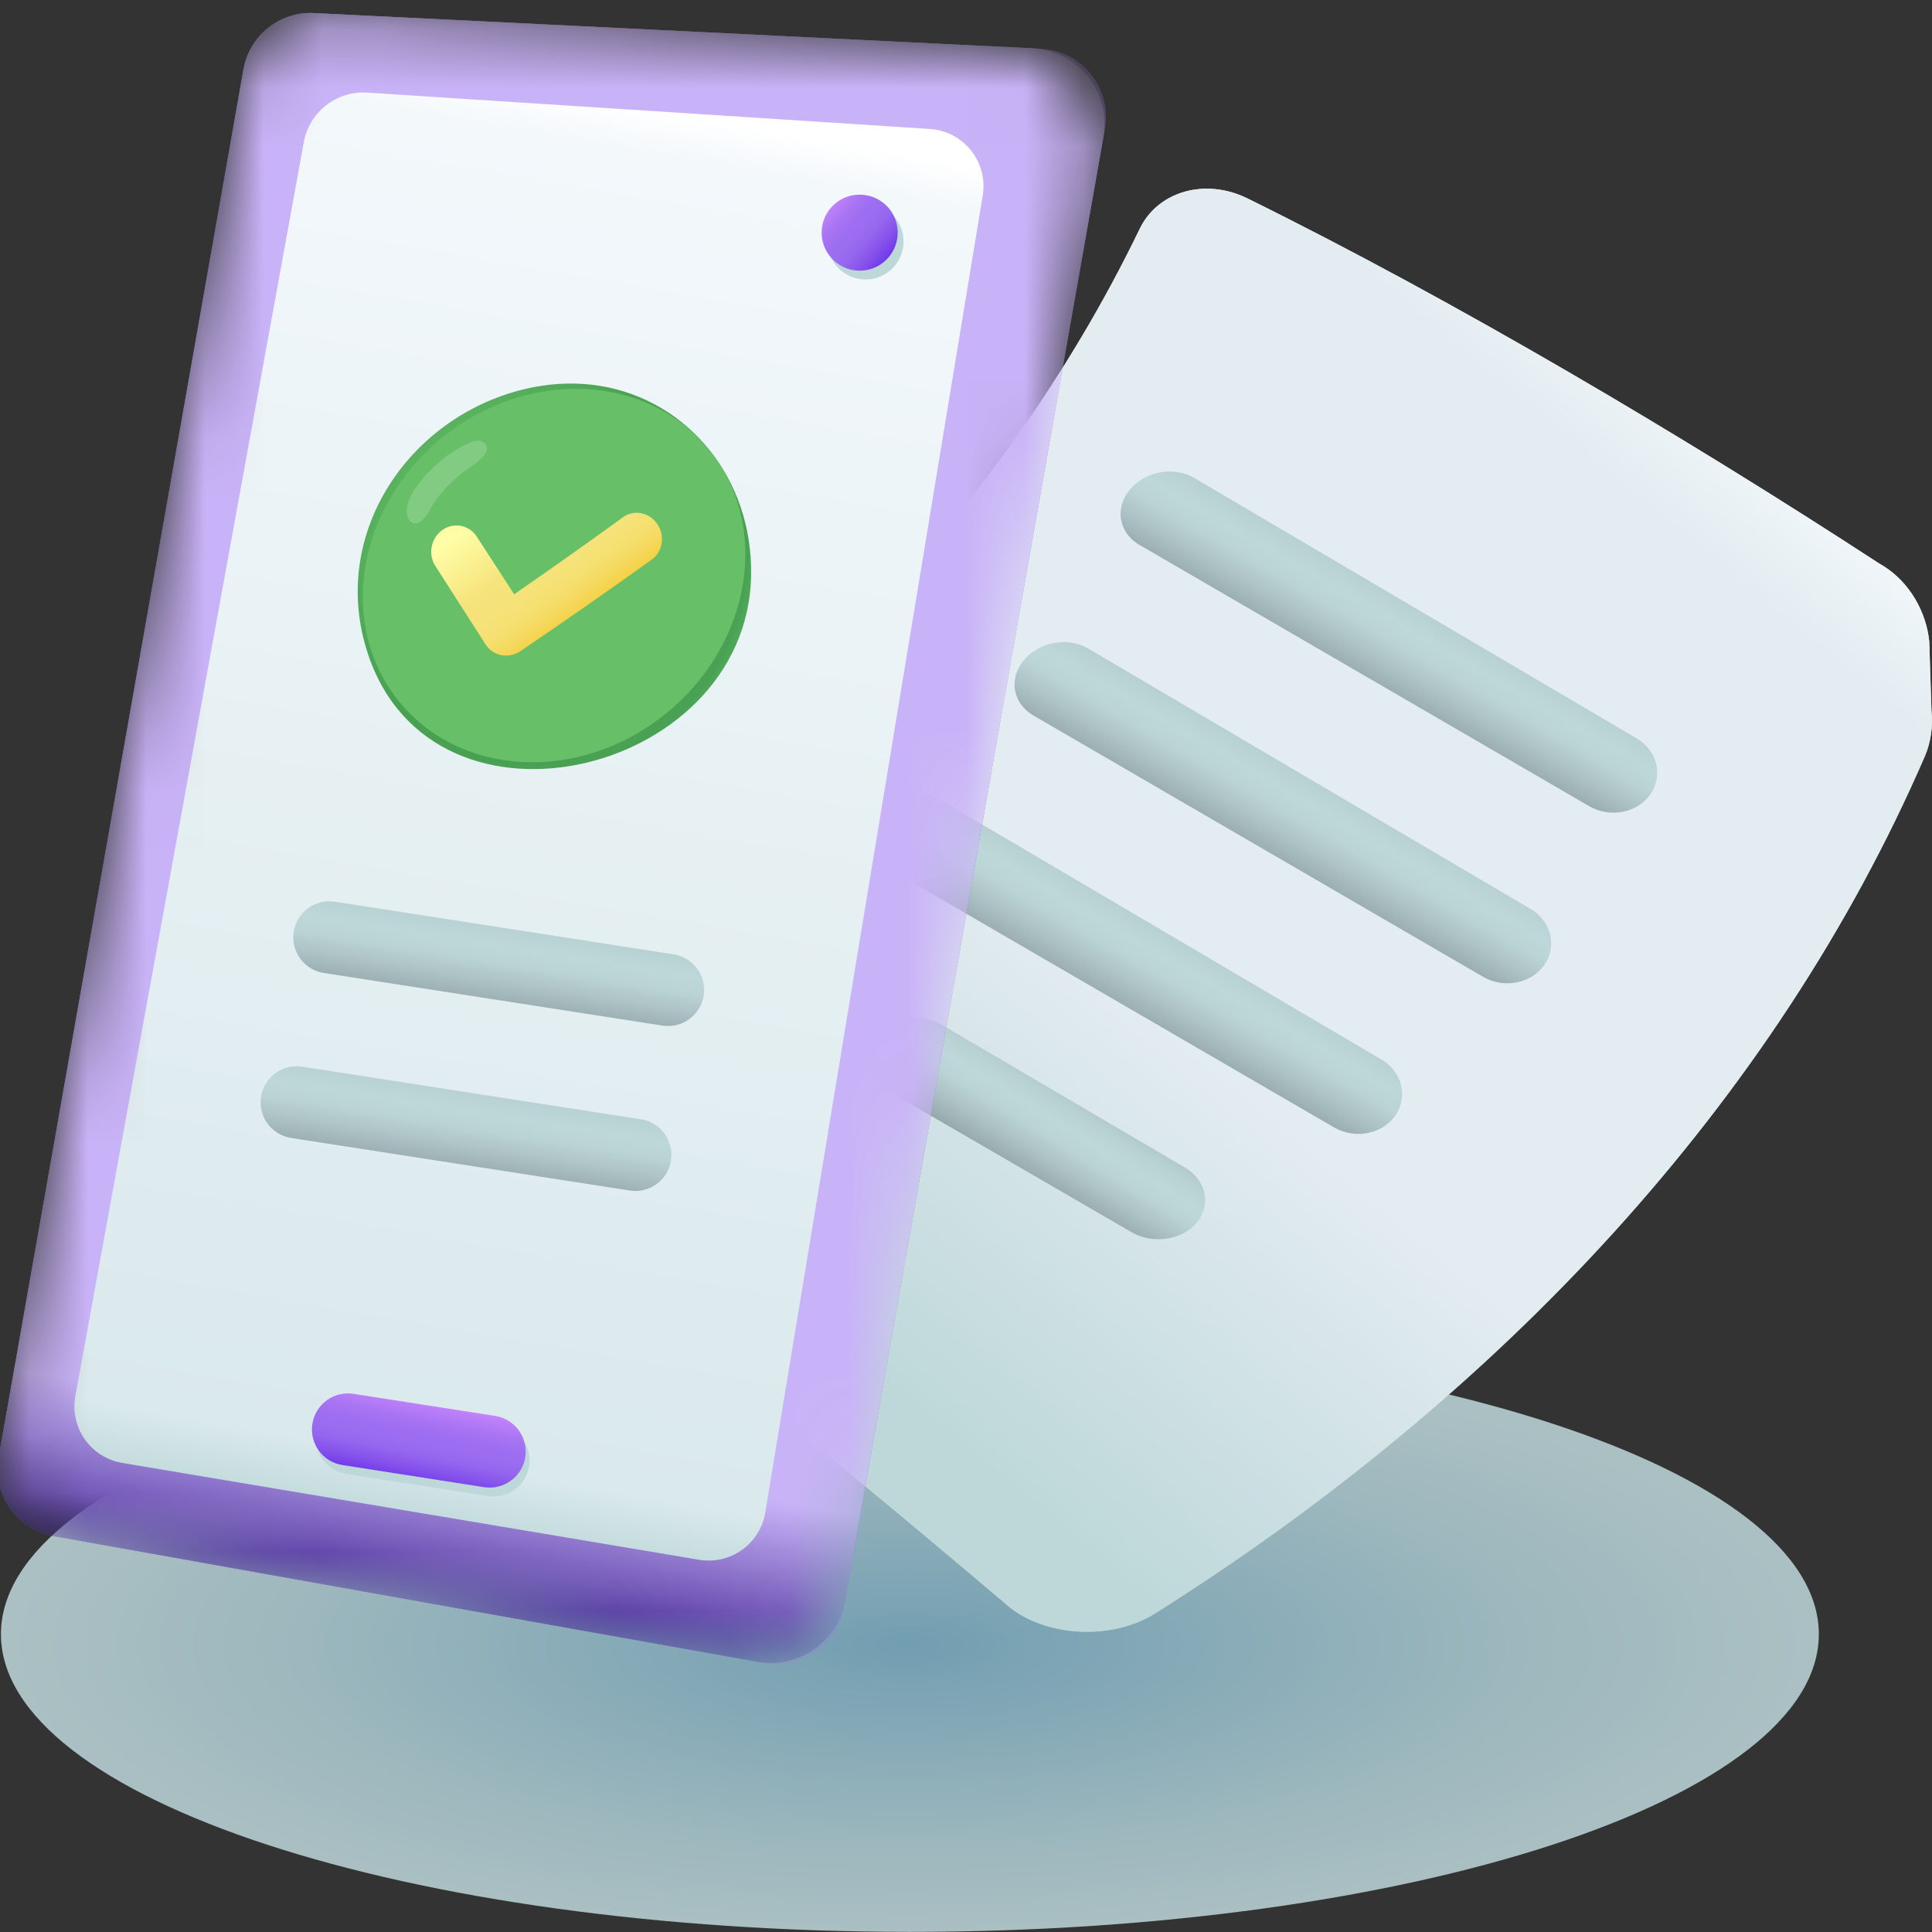
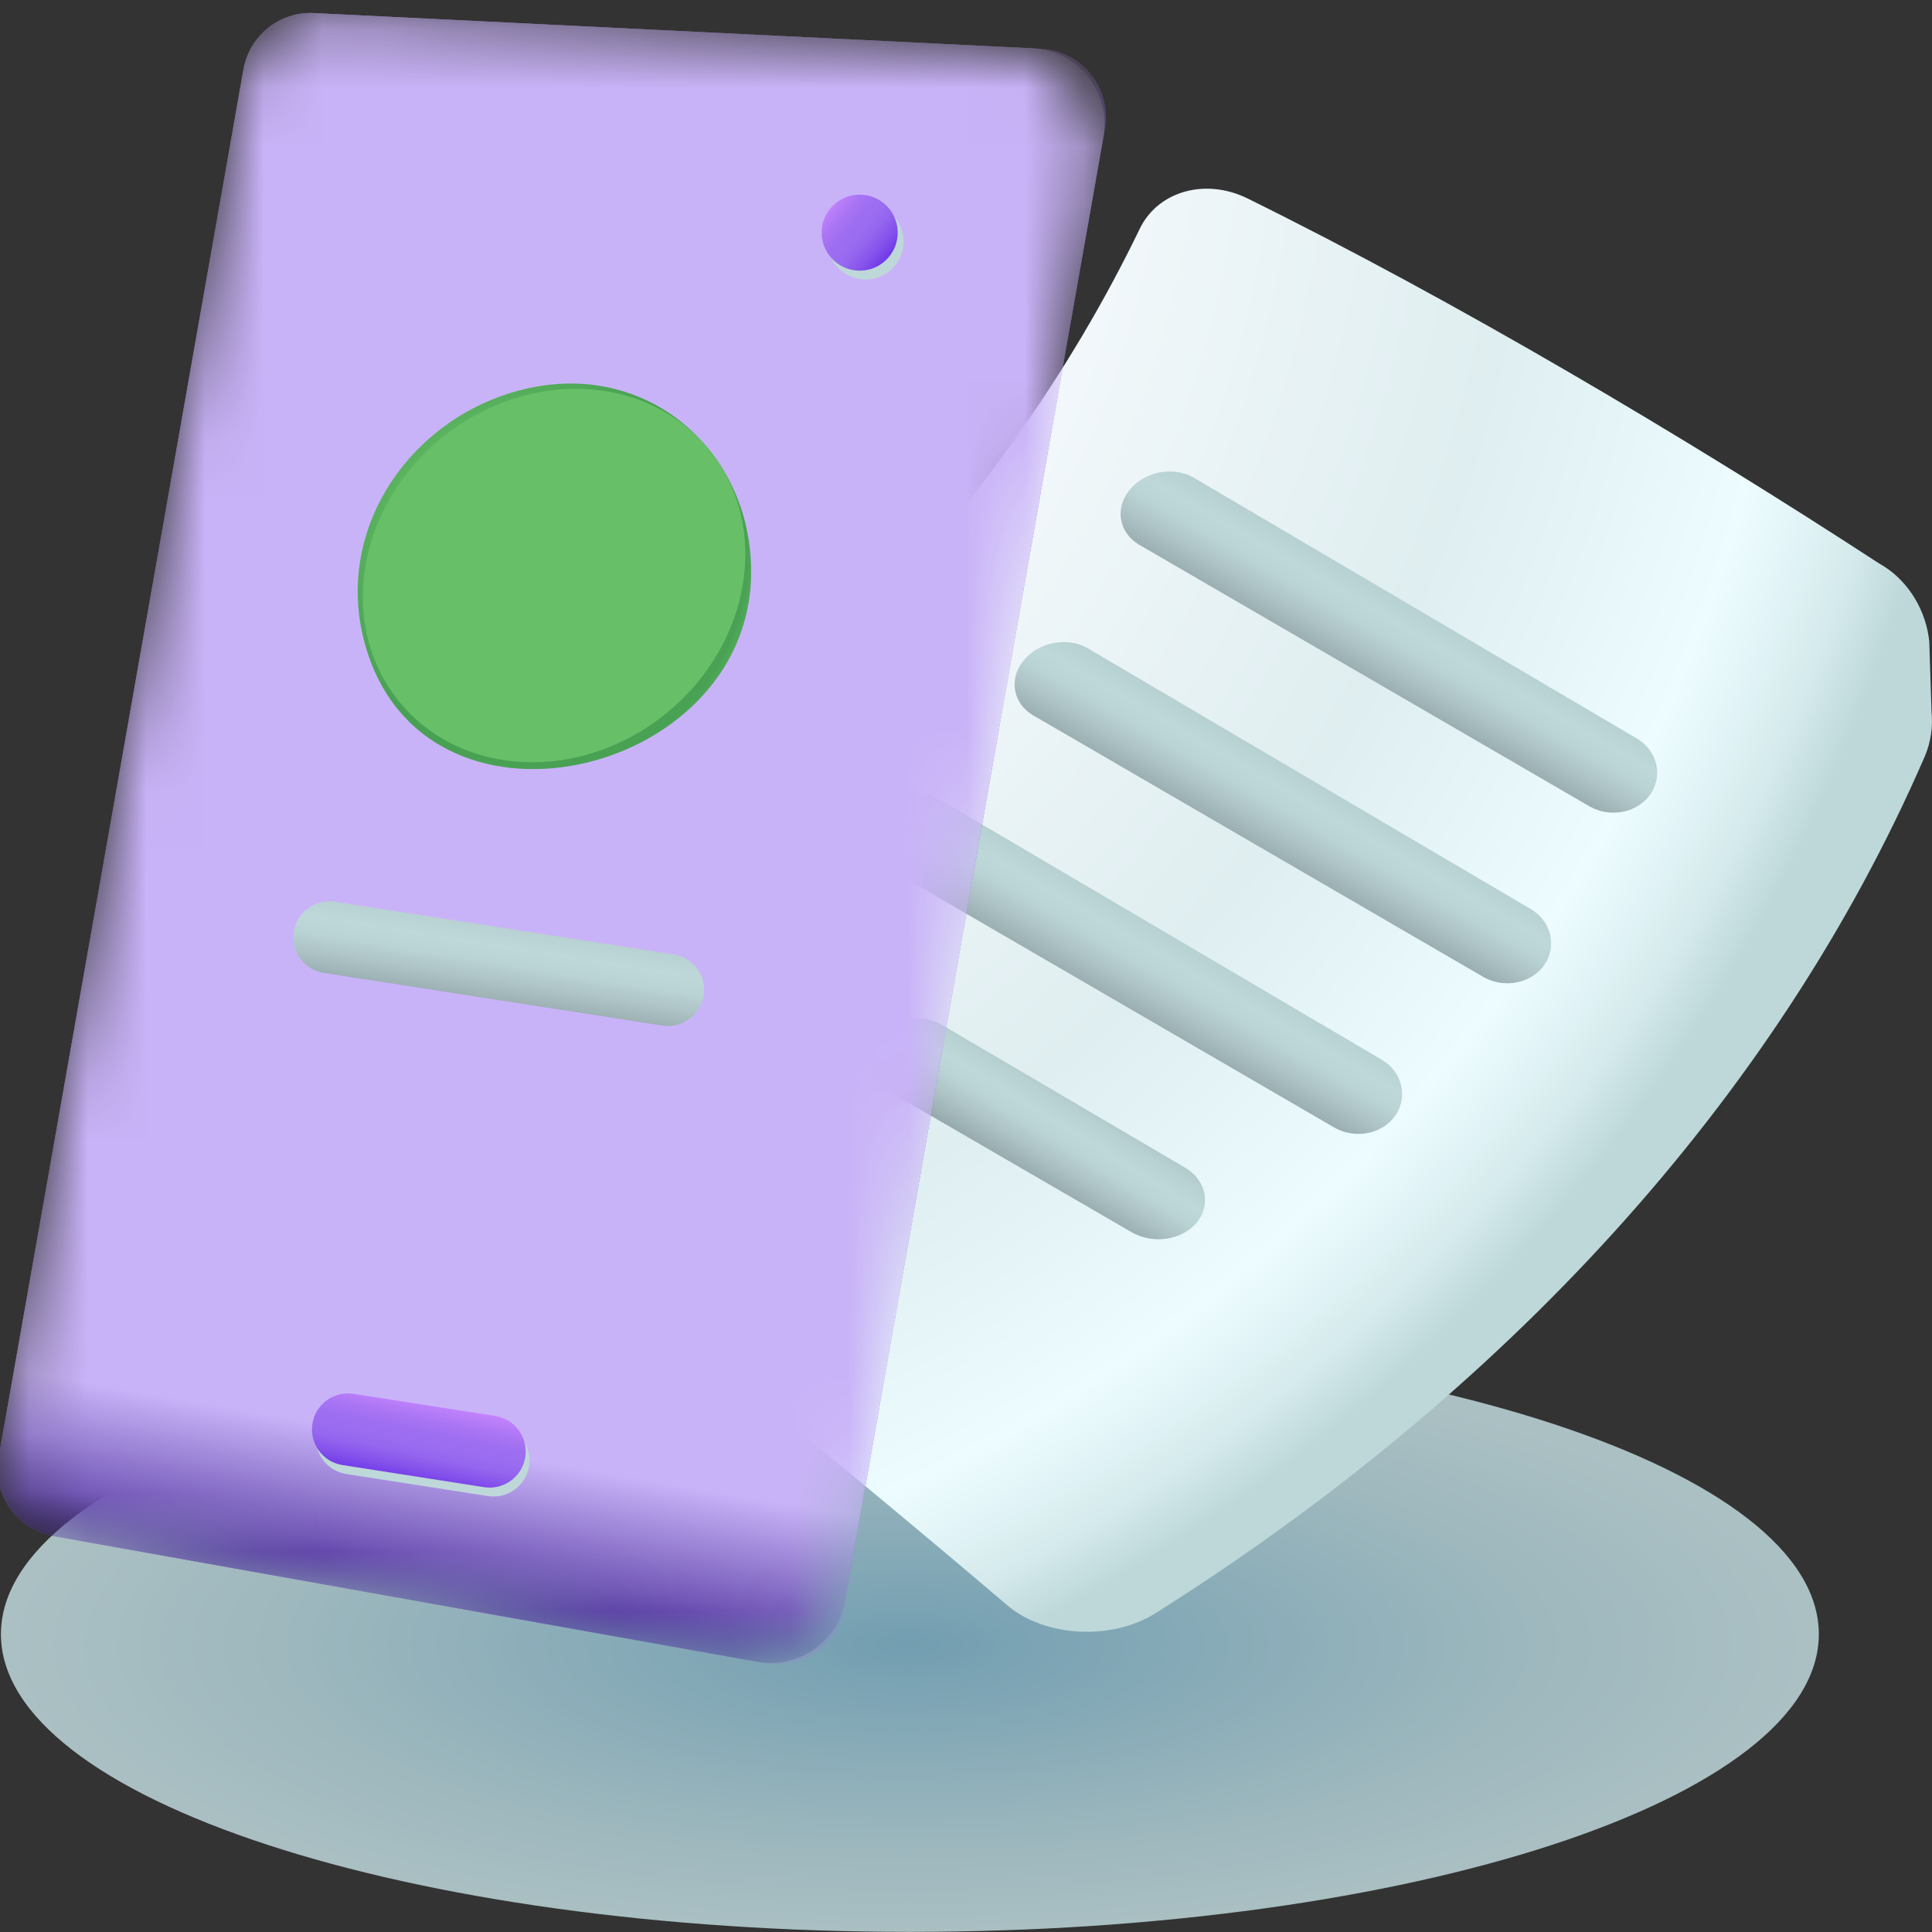
<svg xmlns="http://www.w3.org/2000/svg" width="33" height="33" viewBox="0 0 33 33" fill="none">
  <rect x="0" y="0" width="33" height="33" fill="#333333" stroke="none" />
  <path style="mix-blend-mode:multiply" d="M15.542 32.998C24.116 32.998 31.067 30.722 31.067 27.913C31.067 25.105 24.116 22.829 15.542 22.829C6.967 22.829 0.016 25.105 0.016 27.913C0.016 30.722 6.967 32.998 15.542 32.998Z" fill="url(#paint0_radial_4888_1245)" />
  <path d="M32.876 12.922C32.983 12.674 33.018 12.404 32.991 12.14C32.979 11.743 32.966 11.346 32.953 10.949C32.953 10.953 32.953 10.958 32.954 10.963C32.903 10.444 32.613 9.945 32.169 9.667C32.145 9.652 32.119 9.639 32.095 9.623C28.786 7.467 24.877 5.151 21.31 3.39C20.581 3.031 19.775 3.272 19.468 3.907C17.07 8.876 12.857 13.129 7.55 16.308C7.156 16.544 6.98 16.885 7.032 17.229C7.031 17.226 7.03 17.223 7.03 17.22C7.114 17.828 7.196 18.436 7.276 19.044C7.31 19.295 7.464 19.548 7.743 19.764C10.966 22.244 14.123 24.797 17.209 27.422C17.271 27.475 17.339 27.524 17.412 27.569C18.062 27.967 19.058 27.984 19.741 27.552C25.646 23.825 30.317 18.821 32.876 12.922V12.922Z" fill="url(#paint1_radial_4888_1245)" />
-   <path d="M32.876 12.922C32.983 12.674 33.018 12.404 32.991 12.14C32.979 11.743 32.966 11.346 32.953 10.949C32.953 10.953 32.953 10.958 32.954 10.963C32.903 10.444 32.613 9.945 32.169 9.667C32.145 9.652 32.119 9.639 32.095 9.623C28.76 7.45 24.876 5.152 21.31 3.39C20.581 3.031 19.775 3.272 19.468 3.907C17.07 8.876 12.857 13.129 7.55 16.308C7.156 16.544 6.98 16.885 7.032 17.229C7.031 17.226 7.03 17.223 7.03 17.22C7.114 17.828 7.196 18.436 7.276 19.044C7.31 19.295 7.464 19.548 7.743 19.764C10.966 22.244 14.123 24.797 17.209 27.422C17.271 27.475 17.339 27.524 17.412 27.569C18.062 27.967 19.058 27.984 19.741 27.552C25.646 23.825 30.317 18.821 32.876 12.922V12.922Z" fill="url(#paint2_linear_4888_1245)" />
-   <path d="M23.605 18.103C23.601 18.1 23.598 18.098 23.593 18.096C21.073 16.612 18.552 15.128 16.031 13.645C15.68 13.444 15.191 13.541 14.935 13.859C14.683 14.172 14.755 14.583 15.097 14.789C15.099 14.79 15.1 14.791 15.102 14.792C15.106 14.795 22.796 19.262 22.796 19.262C23.154 19.464 23.622 19.369 23.839 19.046C24.053 18.727 23.946 18.308 23.605 18.103Z" fill="url(#paint3_linear_4888_1245)" />
+   <path d="M23.605 18.103C23.601 18.1 23.598 18.098 23.593 18.096C21.073 16.612 18.552 15.128 16.031 13.645C15.68 13.444 15.191 13.541 14.935 13.859C14.683 14.172 14.755 14.583 15.097 14.789C15.106 14.795 22.796 19.262 22.796 19.262C23.154 19.464 23.622 19.369 23.839 19.046C24.053 18.727 23.946 18.308 23.605 18.103Z" fill="url(#paint3_linear_4888_1245)" />
  <path d="M26.151 15.53C26.147 15.527 26.143 15.525 26.139 15.523C23.618 14.039 21.097 12.556 18.577 11.072C18.226 10.871 17.736 10.968 17.48 11.287C17.228 11.6 17.3 12.01 17.643 12.216C17.644 12.217 17.646 12.218 17.648 12.219C17.652 12.222 25.341 16.689 25.342 16.69C25.699 16.891 26.168 16.796 26.384 16.473C26.599 16.154 26.492 15.735 26.151 15.53Z" fill="url(#paint4_linear_4888_1245)" />
  <path d="M27.962 12.616C27.958 12.613 27.954 12.611 27.95 12.609C25.429 11.125 22.908 9.641 20.387 8.158C20.036 7.957 19.547 8.054 19.291 8.372C19.039 8.685 19.111 9.096 19.453 9.302C19.455 9.303 19.457 9.304 19.459 9.305C19.463 9.308 27.152 13.775 27.153 13.775C27.51 13.977 27.978 13.882 28.195 13.559C28.41 13.241 28.303 12.821 27.962 12.616Z" fill="url(#paint5_linear_4888_1245)" />
  <path d="M15.104 18.597C14.753 18.377 14.68 17.977 14.948 17.678C15.221 17.375 15.73 17.297 16.091 17.507C17.474 18.319 18.856 19.13 20.238 19.942C20.599 20.151 20.693 20.572 20.445 20.878C20.198 21.183 19.697 21.258 19.33 21.048C19.331 21.047 15.108 18.599 15.104 18.596V18.597Z" fill="url(#paint6_linear_4888_1245)" />
  <mask id="mask0_4888_1245" style="mask-type:luminance" maskUnits="userSpaceOnUse" x="0" y="0" width="19" height="29">
    <path d="M1.173 26.285L12.433 28.293C13.418 28.469 14.359 27.811 14.533 26.825L18.75 2.921C18.939 1.849 18.145 0.853 17.057 0.799L5.592 0.225C4.876 0.19 4.245 0.693 4.12 1.399L0.022 24.638C-0.114 25.41 0.4 26.147 1.173 26.285V26.285Z" fill="white" />
  </mask>
  <g mask="url(#mask0_4888_1245)">
    <path d="M0.921 26.239L13.067 28.408C13.7 28.52 14.303 28.097 14.415 27.464L18.872 2.197C18.994 1.505 18.48 0.863 17.777 0.832L5.356 0.223C4.773 0.197 4.261 0.608 4.159 1.183L-0.023 24.891C-0.135 25.523 0.288 26.127 0.921 26.239V26.239Z" fill="url(#paint7_linear_4888_1245)" />
    <path d="M0.921 26.239L12.939 28.385C13.643 28.509 14.313 28.04 14.437 27.337L18.847 2.342C18.982 1.573 18.41 0.86 17.63 0.825L5.356 0.223C4.773 0.197 4.261 0.608 4.159 1.183L-0.023 24.891C-0.135 25.523 0.288 26.127 0.921 26.239V26.239Z" fill="url(#paint8_linear_4888_1245)" />
    <path d="M0.921 26.239L12.939 28.385C13.643 28.509 14.313 28.04 14.437 27.337L18.847 2.342C18.982 1.573 18.41 0.86 17.63 0.825L5.356 0.223C4.773 0.197 4.261 0.608 4.159 1.183L-0.023 24.891C-0.135 25.523 0.288 26.127 0.921 26.239V26.239Z" fill="url(#paint9_linear_4888_1245)" />
-     <path d="M2.088 24.988L11.942 26.642C12.477 26.732 12.982 26.371 13.071 25.836L16.786 3.34C16.88 2.768 16.461 2.24 15.883 2.203L6.273 1.582C5.749 1.548 5.283 1.912 5.189 2.429L1.287 23.847C1.189 24.384 1.549 24.897 2.088 24.988H2.088Z" fill="url(#paint10_linear_4888_1245)" />
  </g>
  <path d="M10.243 6.59C9.887 6.533 9.51 6.537 9.12 6.612C7.118 6.998 5.678 8.956 6.228 10.981C7.207 14.59 12.767 13.298 12.83 9.83C12.86 8.175 11.751 6.833 10.243 6.59Z" fill="url(#paint11_radial_4888_1245)" />
  <path d="M11.378 12.186C12.84 10.998 13.169 8.981 12.112 7.68C11.056 6.379 9.013 6.288 7.551 7.476C6.089 8.664 5.76 10.681 6.817 11.982C7.873 13.283 9.916 13.374 11.378 12.186Z" fill="url(#paint12_radial_4888_1245)" />
-   <path opacity="0.18" d="M7.294 8.789C7.23 8.884 7.153 8.964 7.059 8.935C6.988 8.914 6.955 8.832 6.95 8.758C6.938 8.58 7.034 8.413 7.143 8.272C7.369 7.98 7.671 7.717 8.01 7.566C8.063 7.542 8.121 7.522 8.18 7.527C8.238 7.532 8.297 7.568 8.314 7.625C8.364 7.793 7.988 8.003 7.88 8.09C7.708 8.227 7.554 8.389 7.425 8.567C7.391 8.615 7.348 8.708 7.294 8.789H7.294Z" fill="white" />
-   <path d="M10.935 8.763C10.836 8.748 10.732 8.77 10.644 8.833C10.04 9.271 9.419 9.71 8.783 10.151C8.57 9.824 8.357 9.497 8.145 9.168C8.077 9.062 7.971 8.997 7.859 8.98C7.757 8.964 7.65 8.987 7.558 9.051C7.363 9.188 7.306 9.463 7.434 9.664C7.72 10.113 8.007 10.561 8.294 11.007C8.356 11.103 8.453 11.169 8.566 11.19C8.57 11.191 8.575 11.191 8.58 11.192C8.688 11.209 8.8 11.183 8.892 11.12C9.663 10.597 10.41 10.076 11.134 9.557C11.323 9.422 11.364 9.15 11.227 8.95C11.155 8.844 11.048 8.78 10.935 8.763V8.763Z" fill="url(#paint13_linear_4888_1245)" />
  <path d="M15.421 4.253C15.35 4.605 15.008 4.832 14.656 4.761C14.304 4.691 14.077 4.348 14.148 3.996C14.219 3.645 14.561 3.417 14.913 3.488C15.264 3.559 15.492 3.902 15.421 4.253Z" fill="#BED8D9" />
  <path d="M15.12 4.455C15.386 4.214 15.406 3.803 15.165 3.537C14.923 3.272 14.513 3.252 14.247 3.493C13.981 3.734 13.962 4.145 14.203 4.41C14.444 4.676 14.855 4.696 15.12 4.455Z" fill="url(#paint14_linear_4888_1245)" />
  <path d="M5.915 25.177L8.335 25.554C8.67 25.607 8.985 25.377 9.038 25.041C9.09 24.705 8.86 24.39 8.524 24.338L6.105 23.96C5.769 23.908 5.454 24.137 5.401 24.473C5.349 24.809 5.579 25.124 5.915 25.177Z" fill="#BED8D9" />
  <path d="M5.849 25.024L8.269 25.402C8.605 25.454 8.92 25.224 8.972 24.889C9.024 24.553 8.794 24.238 8.459 24.185L6.039 23.808C5.703 23.755 5.388 23.985 5.336 24.321C5.283 24.657 5.513 24.972 5.849 25.024Z" fill="url(#paint15_linear_4888_1245)" />
-   <path d="M4.972 19.437L10.758 20.335C11.094 20.388 11.409 20.158 11.461 19.822C11.513 19.486 11.284 19.171 10.948 19.119L5.162 18.22C4.826 18.168 4.511 18.397 4.459 18.733C4.406 19.069 4.636 19.384 4.972 19.437H4.972Z" fill="url(#paint16_linear_4888_1245)" />
  <path d="M5.531 16.619L11.316 17.518C11.652 17.57 11.967 17.34 12.02 17.004C12.072 16.669 11.842 16.354 11.506 16.301L5.72 15.402C5.384 15.35 5.069 15.58 5.017 15.916C4.965 16.252 5.195 16.567 5.53 16.619H5.531Z" fill="url(#paint17_linear_4888_1245)" />
  <defs>
    <radialGradient id="paint0_radial_4888_1245" cx="0" cy="0" r="1" gradientUnits="userSpaceOnUse" gradientTransform="translate(15.502 28.101) rotate(-90) scale(5.102 15.508)">
      <stop stop-color="#729EB1" />
      <stop offset="0.15" stop-color="#7CA4B4" />
      <stop offset="0.7" stop-color="#9EB8BE" />
      <stop offset="1" stop-color="#ABC0C3" />
    </radialGradient>
    <radialGradient id="paint1_radial_4888_1245" cx="0" cy="0" r="1" gradientUnits="userSpaceOnUse" gradientTransform="translate(4.27 0.803) rotate(31.75) scale(34.06)">
      <stop offset="0.43" stop-color="#F3F8FB" />
      <stop offset="0.65" stop-color="#DFEEF0" />
      <stop offset="0.79" stop-color="#ECFCFF" />
      <stop offset="0.81" stop-color="#E6F7FA" />
      <stop offset="0.85" stop-color="#D5EAEC" />
      <stop offset="0.88" stop-color="#BED8D9" />
      <stop offset="0.94" stop-color="#BED8D9" />
    </radialGradient>
    <linearGradient id="paint2_linear_4888_1245" x1="29.279" y1="4.496" x2="11.437" y2="26.031" gradientUnits="userSpaceOnUse">
      <stop offset="0.06" stop-color="#F3F8FB" />
      <stop offset="0.14" stop-color="#E3ECF1" />
      <stop offset="0.57" stop-color="#E3ECF1" />
      <stop offset="0.85" stop-color="#BED8D9" />
      <stop offset="0.91" stop-color="#BED8D9" />
    </linearGradient>
    <linearGradient id="paint3_linear_4888_1245" x1="20.472" y1="14.572" x2="18.515" y2="17.953" gradientUnits="userSpaceOnUse">
      <stop offset="0.23" stop-color="#A6BBBE" />
      <stop offset="0.25" stop-color="#A8BEC1" />
      <stop offset="0.38" stop-color="#B8D1D2" />
      <stop offset="0.47" stop-color="#BED8D9" />
      <stop offset="0.55" stop-color="#BAD3D4" />
      <stop offset="0.63" stop-color="#AFC5C8" />
      <stop offset="0.68" stop-color="#A6BBBE" />
      <stop offset="0.74" stop-color="#9BAFB2" />
      <stop offset="0.85" stop-color="#809093" />
      <stop offset="0.9" stop-color="#717F82" />
    </linearGradient>
    <linearGradient id="paint4_linear_4888_1245" x1="23.018" y1="11.999" x2="21.061" y2="15.38" gradientUnits="userSpaceOnUse">
      <stop offset="0.23" stop-color="#A6BBBE" />
      <stop offset="0.25" stop-color="#A8BEC1" />
      <stop offset="0.38" stop-color="#B8D1D2" />
      <stop offset="0.47" stop-color="#BED8D9" />
      <stop offset="0.55" stop-color="#BAD3D4" />
      <stop offset="0.63" stop-color="#AFC5C8" />
      <stop offset="0.68" stop-color="#A6BBBE" />
      <stop offset="0.74" stop-color="#9BAFB2" />
      <stop offset="0.85" stop-color="#809093" />
      <stop offset="0.9" stop-color="#717F82" />
    </linearGradient>
    <linearGradient id="paint5_linear_4888_1245" x1="24.828" y1="9.085" x2="22.871" y2="12.466" gradientUnits="userSpaceOnUse">
      <stop offset="0.23" stop-color="#A6BBBE" />
      <stop offset="0.25" stop-color="#A8BEC1" />
      <stop offset="0.38" stop-color="#B8D1D2" />
      <stop offset="0.47" stop-color="#BED8D9" />
      <stop offset="0.55" stop-color="#BAD3D4" />
      <stop offset="0.63" stop-color="#AFC5C8" />
      <stop offset="0.68" stop-color="#A6BBBE" />
      <stop offset="0.74" stop-color="#9BAFB2" />
      <stop offset="0.85" stop-color="#809093" />
      <stop offset="0.9" stop-color="#717F82" />
    </linearGradient>
    <linearGradient id="paint6_linear_4888_1245" x1="18.706" y1="17.642" x2="16.865" y2="20.622" gradientUnits="userSpaceOnUse">
      <stop offset="0.23" stop-color="#A6BBBE" />
      <stop offset="0.25" stop-color="#A8BEC1" />
      <stop offset="0.38" stop-color="#B8D1D2" />
      <stop offset="0.47" stop-color="#BED8D9" />
      <stop offset="0.55" stop-color="#BAD3D4" />
      <stop offset="0.63" stop-color="#AFC5C8" />
      <stop offset="0.68" stop-color="#A6BBBE" />
      <stop offset="0.74" stop-color="#9BAFB2" />
      <stop offset="0.85" stop-color="#809093" />
      <stop offset="0.9" stop-color="#717F82" />
    </linearGradient>
    <linearGradient id="paint7_linear_4888_1245" x1="16.644" y1="14.829" x2="2.201" y2="12.283" gradientUnits="userSpaceOnUse">
      <stop stop-color="#9D6FE9" />
      <stop offset="0.03" stop-color="#A477DB" />
      <stop offset="0.05" stop-color="#A77AD7" />
      <stop offset="0.08" stop-color="#956BCA" />
      <stop offset="0.13" stop-color="#815ABA" />
      <stop offset="0.18" stop-color="#734EB0" />
      <stop offset="0.25" stop-color="#6B47A9" />
      <stop offset="0.36" stop-color="#6945A8" />
      <stop offset="0.56" stop-color="#6A46AA" />
      <stop offset="0.68" stop-color="#704AB2" />
      <stop offset="0.77" stop-color="#7952C0" />
      <stop offset="0.85" stop-color="#875DD4" />
      <stop offset="0.93" stop-color="#9A6CF0" />
      <stop offset="0.95" stop-color="#9F6FF1" />
      <stop offset="0.97" stop-color="#B078F6" />
      <stop offset="1" stop-color="#CF8AFF" />
    </linearGradient>
    <linearGradient id="paint8_linear_4888_1245" x1="9.99" y1="0.425" x2="8.733" y2="29.159" gradientUnits="userSpaceOnUse">
      <stop stop-color="#C59EE8" />
      <stop offset="0.01" stop-color="#B68DDF" />
      <stop offset="0.02" stop-color="#AC81DA" />
      <stop offset="0.03" stop-color="#A67AD6" />
      <stop offset="0.05" stop-color="#A579D6" />
      <stop offset="0.14" stop-color="#8158CB" />
      <stop offset="0.61" stop-color="#8259CC" />
      <stop offset="0.78" stop-color="#865CD3" />
      <stop offset="0.9" stop-color="#8E63DF" />
      <stop offset="1" stop-color="#9A6CF0" />
    </linearGradient>
    <linearGradient id="paint9_linear_4888_1245" x1="7.029" y1="27.36" x2="11.734" y2="0.224" gradientUnits="userSpaceOnUse">
      <stop stop-color="#432594" />
      <stop offset="0.03" stop-color="#7257B7" />
      <stop offset="0.08" stop-color="#B099E5" />
      <stop offset="0.1" stop-color="#C9B3F8" />
    </linearGradient>
    <linearGradient id="paint10_linear_4888_1245" x1="6.915" y1="26.363" x2="11.143" y2="1.879" gradientUnits="userSpaceOnUse">
      <stop offset="0.01" stop-color="#BED8D9" />
      <stop offset="0.06" stop-color="#DAE9EC" />
      <stop offset="0.97" stop-color="#F3F8FB" />
      <stop offset="1" stop-color="white" />
    </linearGradient>
    <radialGradient id="paint11_radial_4888_1245" cx="0" cy="0" r="1" gradientUnits="userSpaceOnUse" gradientTransform="translate(8.992 9.494) rotate(5.91) scale(4.046)">
      <stop stop-color="#75D982" />
      <stop offset="0.13" stop-color="#70D179" />
      <stop offset="0.47" stop-color="#67BF67" />
      <stop offset="0.74" stop-color="#51AA59" />
      <stop offset="0.84" stop-color="#48A153" />
      <stop offset="0.93" stop-color="#49A254" />
      <stop offset="0.96" stop-color="#50A958" />
      <stop offset="0.99" stop-color="#5CB460" />
      <stop offset="1" stop-color="#67BF67" />
    </radialGradient>
    <radialGradient id="paint12_radial_4888_1245" cx="0" cy="0" r="1" gradientUnits="userSpaceOnUse" gradientTransform="translate(9.052 9.688) rotate(22.21) scale(3.107 3.314)">
      <stop offset="0.2" stop-color="#67BF67" />
      <stop offset="1" stop-color="#67BF67" />
    </radialGradient>
    <linearGradient id="paint13_linear_4888_1245" x1="8.681" y1="8.512" x2="10.028" y2="10.342" gradientUnits="userSpaceOnUse">
      <stop stop-color="#FFFDA6" />
      <stop offset="0.47" stop-color="#F5E37B" />
      <stop offset="0.67" stop-color="#F5E278" />
      <stop offset="0.79" stop-color="#F5DF6F" />
      <stop offset="0.89" stop-color="#F5DA61" />
      <stop offset="0.98" stop-color="#F5D44C" />
      <stop offset="1" stop-color="#F6D246" />
    </linearGradient>
    <linearGradient id="paint14_linear_4888_1245" x1="14.107" y1="3.483" x2="15.301" y2="4.497" gradientUnits="userSpaceOnUse">
      <stop stop-color="#CF8AFF" />
      <stop offset="0.08" stop-color="#BE80FA" />
      <stop offset="0.22" stop-color="#AA75F4" />
      <stop offset="0.36" stop-color="#9E6EF1" />
      <stop offset="0.49" stop-color="#9A6CF0" />
      <stop offset="0.6" stop-color="#9465EE" />
      <stop offset="0.75" stop-color="#8552EC" />
      <stop offset="0.93" stop-color="#6C33E7" />
      <stop offset="1" stop-color="#6125E5" />
    </linearGradient>
    <linearGradient id="paint15_linear_4888_1245" x1="7.338" y1="23.704" x2="6.929" y2="25.686" gradientUnits="userSpaceOnUse">
      <stop offset="0.08" stop-color="#CF8AFF" />
      <stop offset="0.15" stop-color="#BE80FA" />
      <stop offset="0.27" stop-color="#AA75F4" />
      <stop offset="0.38" stop-color="#9E6EF1" />
      <stop offset="0.49" stop-color="#9A6CF0" />
      <stop offset="0.58" stop-color="#9465EE" />
      <stop offset="0.69" stop-color="#8552EC" />
      <stop offset="0.83" stop-color="#6C33E7" />
      <stop offset="0.89" stop-color="#6125E5" />
    </linearGradient>
    <linearGradient id="paint16_linear_4888_1245" x1="8.269" y1="17.336" x2="7.71" y2="20.833" gradientUnits="userSpaceOnUse">
      <stop offset="0.23" stop-color="#A6BBBE" />
      <stop offset="0.25" stop-color="#A8BEC1" />
      <stop offset="0.38" stop-color="#B8D1D2" />
      <stop offset="0.47" stop-color="#BED8D9" />
      <stop offset="0.55" stop-color="#BAD3D4" />
      <stop offset="0.63" stop-color="#AFC5C8" />
      <stop offset="0.68" stop-color="#A6BBBE" />
      <stop offset="0.74" stop-color="#9BAFB2" />
      <stop offset="0.85" stop-color="#809093" />
      <stop offset="0.9" stop-color="#717F82" />
    </linearGradient>
    <linearGradient id="paint17_linear_4888_1245" x1="8.828" y1="14.519" x2="8.269" y2="18.015" gradientUnits="userSpaceOnUse">
      <stop offset="0.23" stop-color="#A6BBBE" />
      <stop offset="0.25" stop-color="#A8BEC1" />
      <stop offset="0.38" stop-color="#B8D1D2" />
      <stop offset="0.47" stop-color="#BED8D9" />
      <stop offset="0.55" stop-color="#BAD3D4" />
      <stop offset="0.63" stop-color="#AFC5C8" />
      <stop offset="0.68" stop-color="#A6BBBE" />
      <stop offset="0.74" stop-color="#9BAFB2" />
      <stop offset="0.85" stop-color="#809093" />
      <stop offset="0.9" stop-color="#717F82" />
    </linearGradient>
  </defs>
</svg>